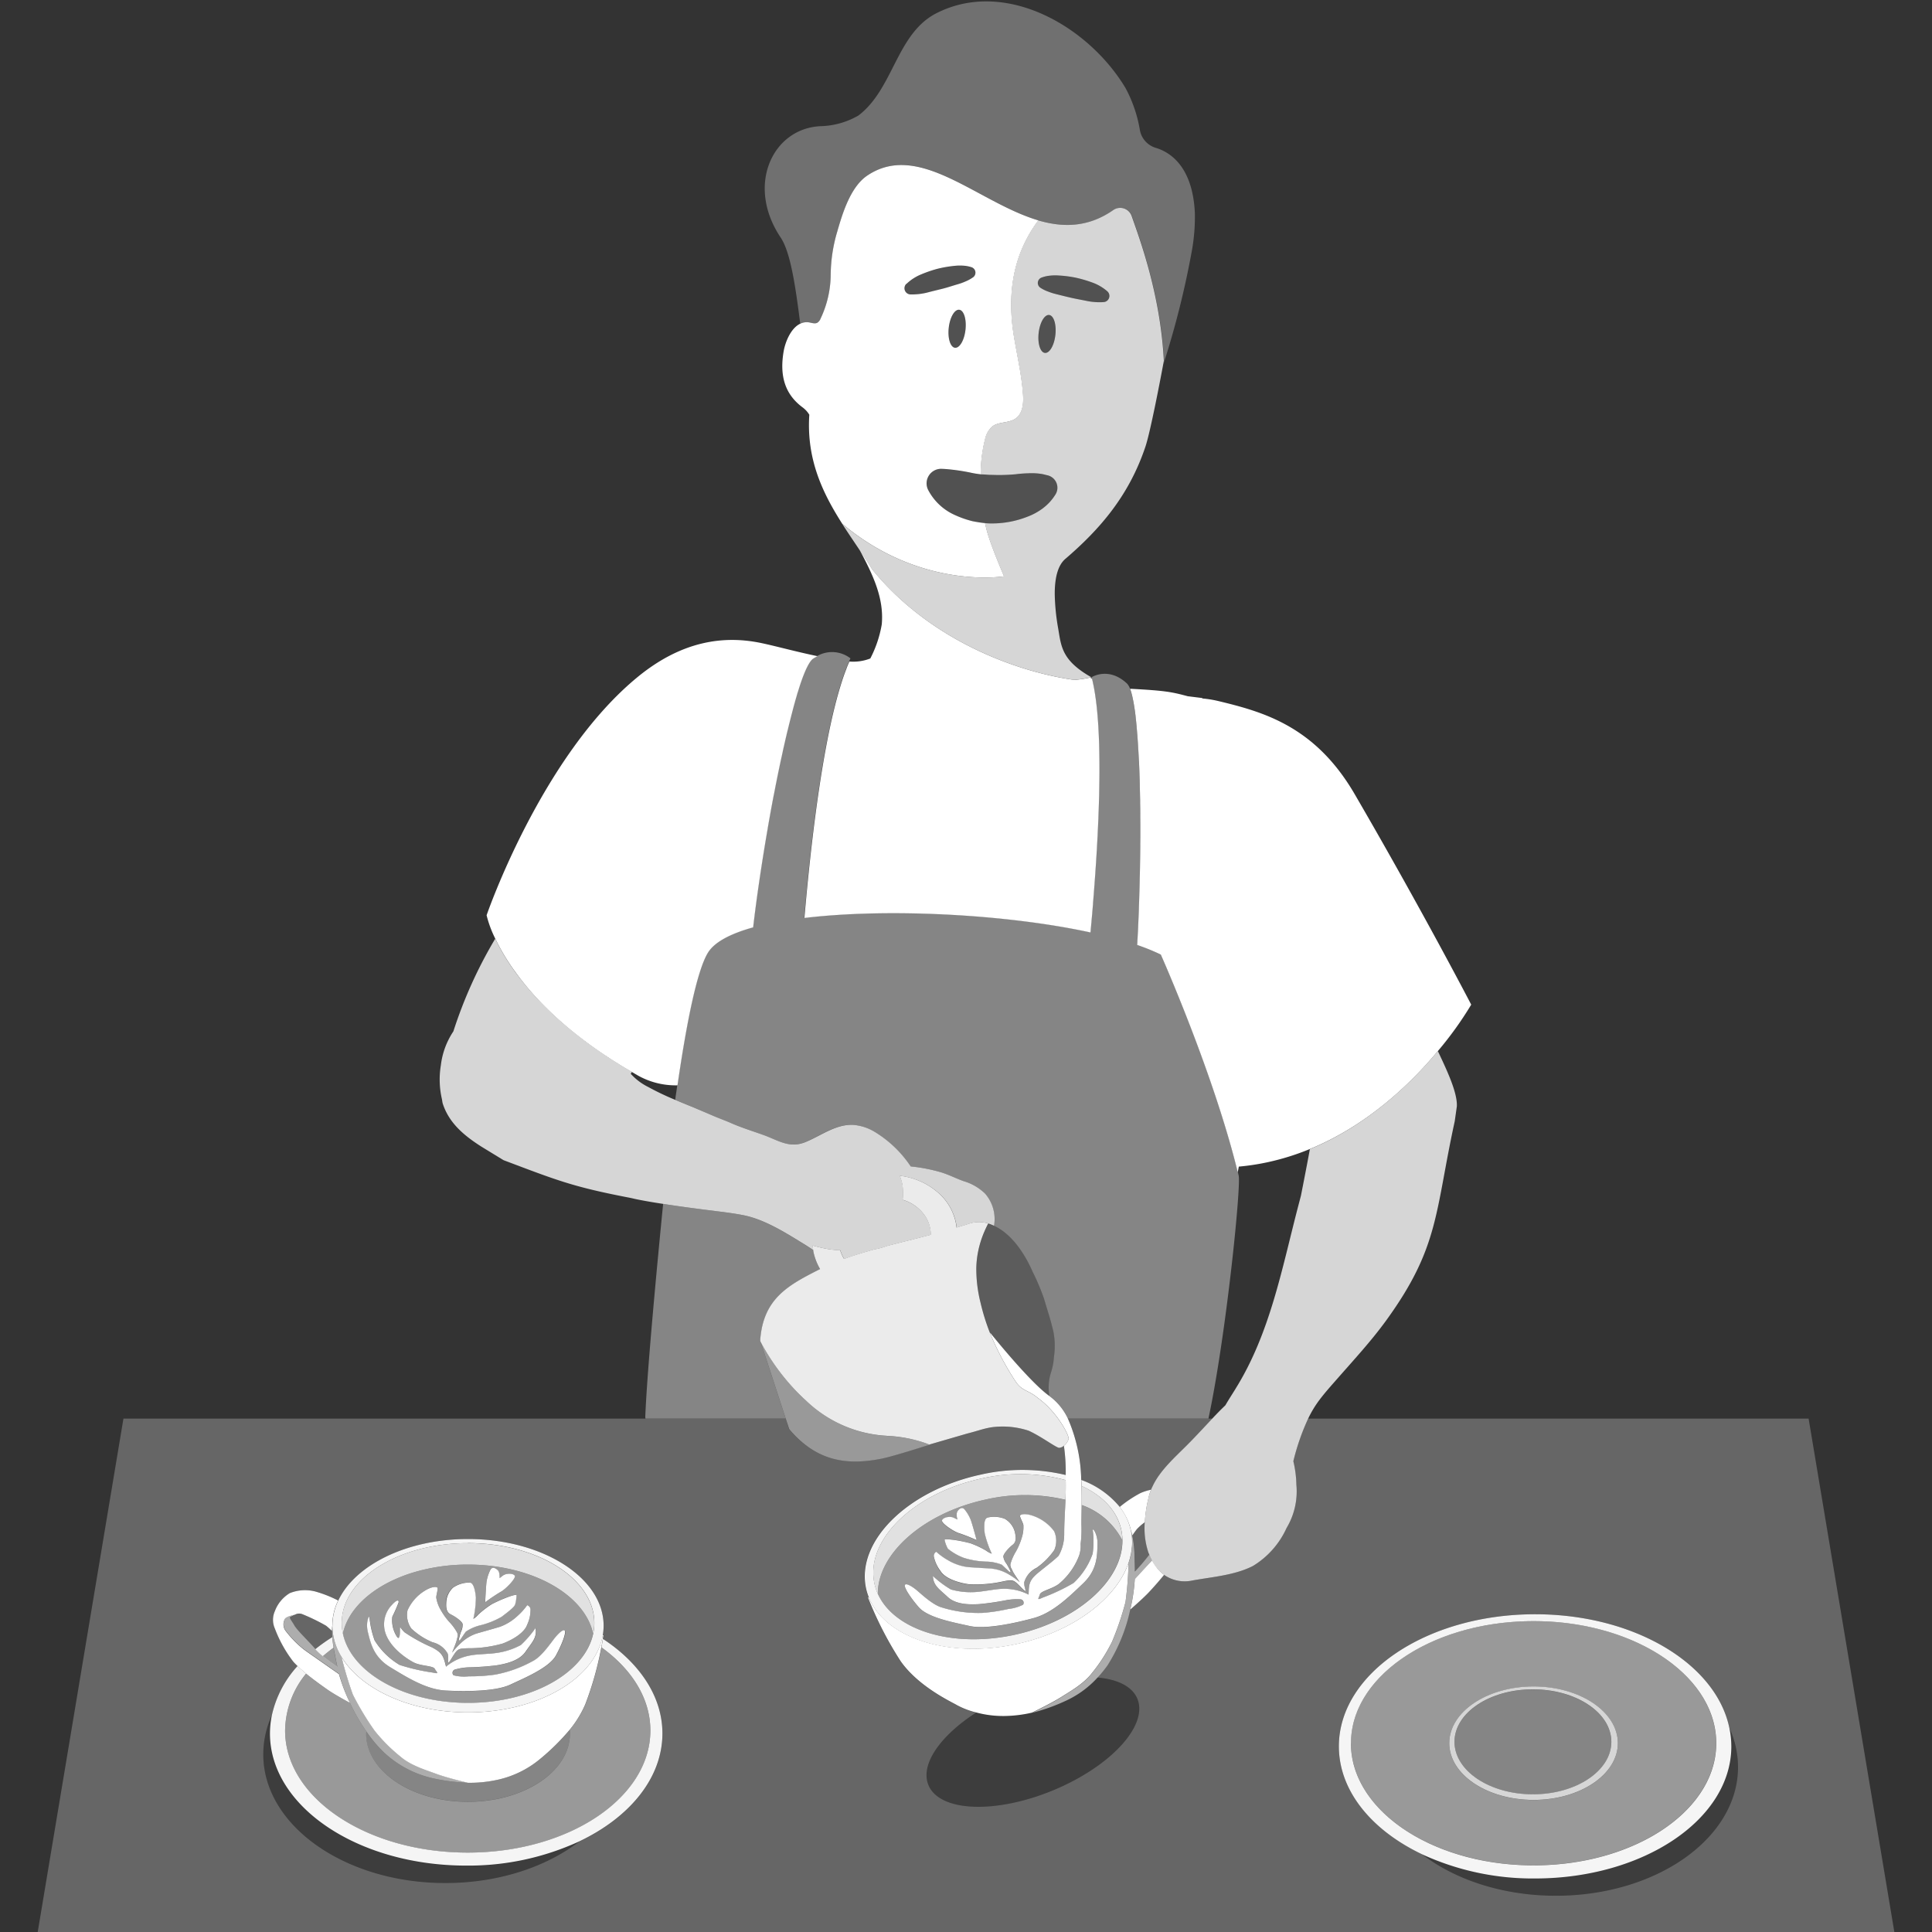
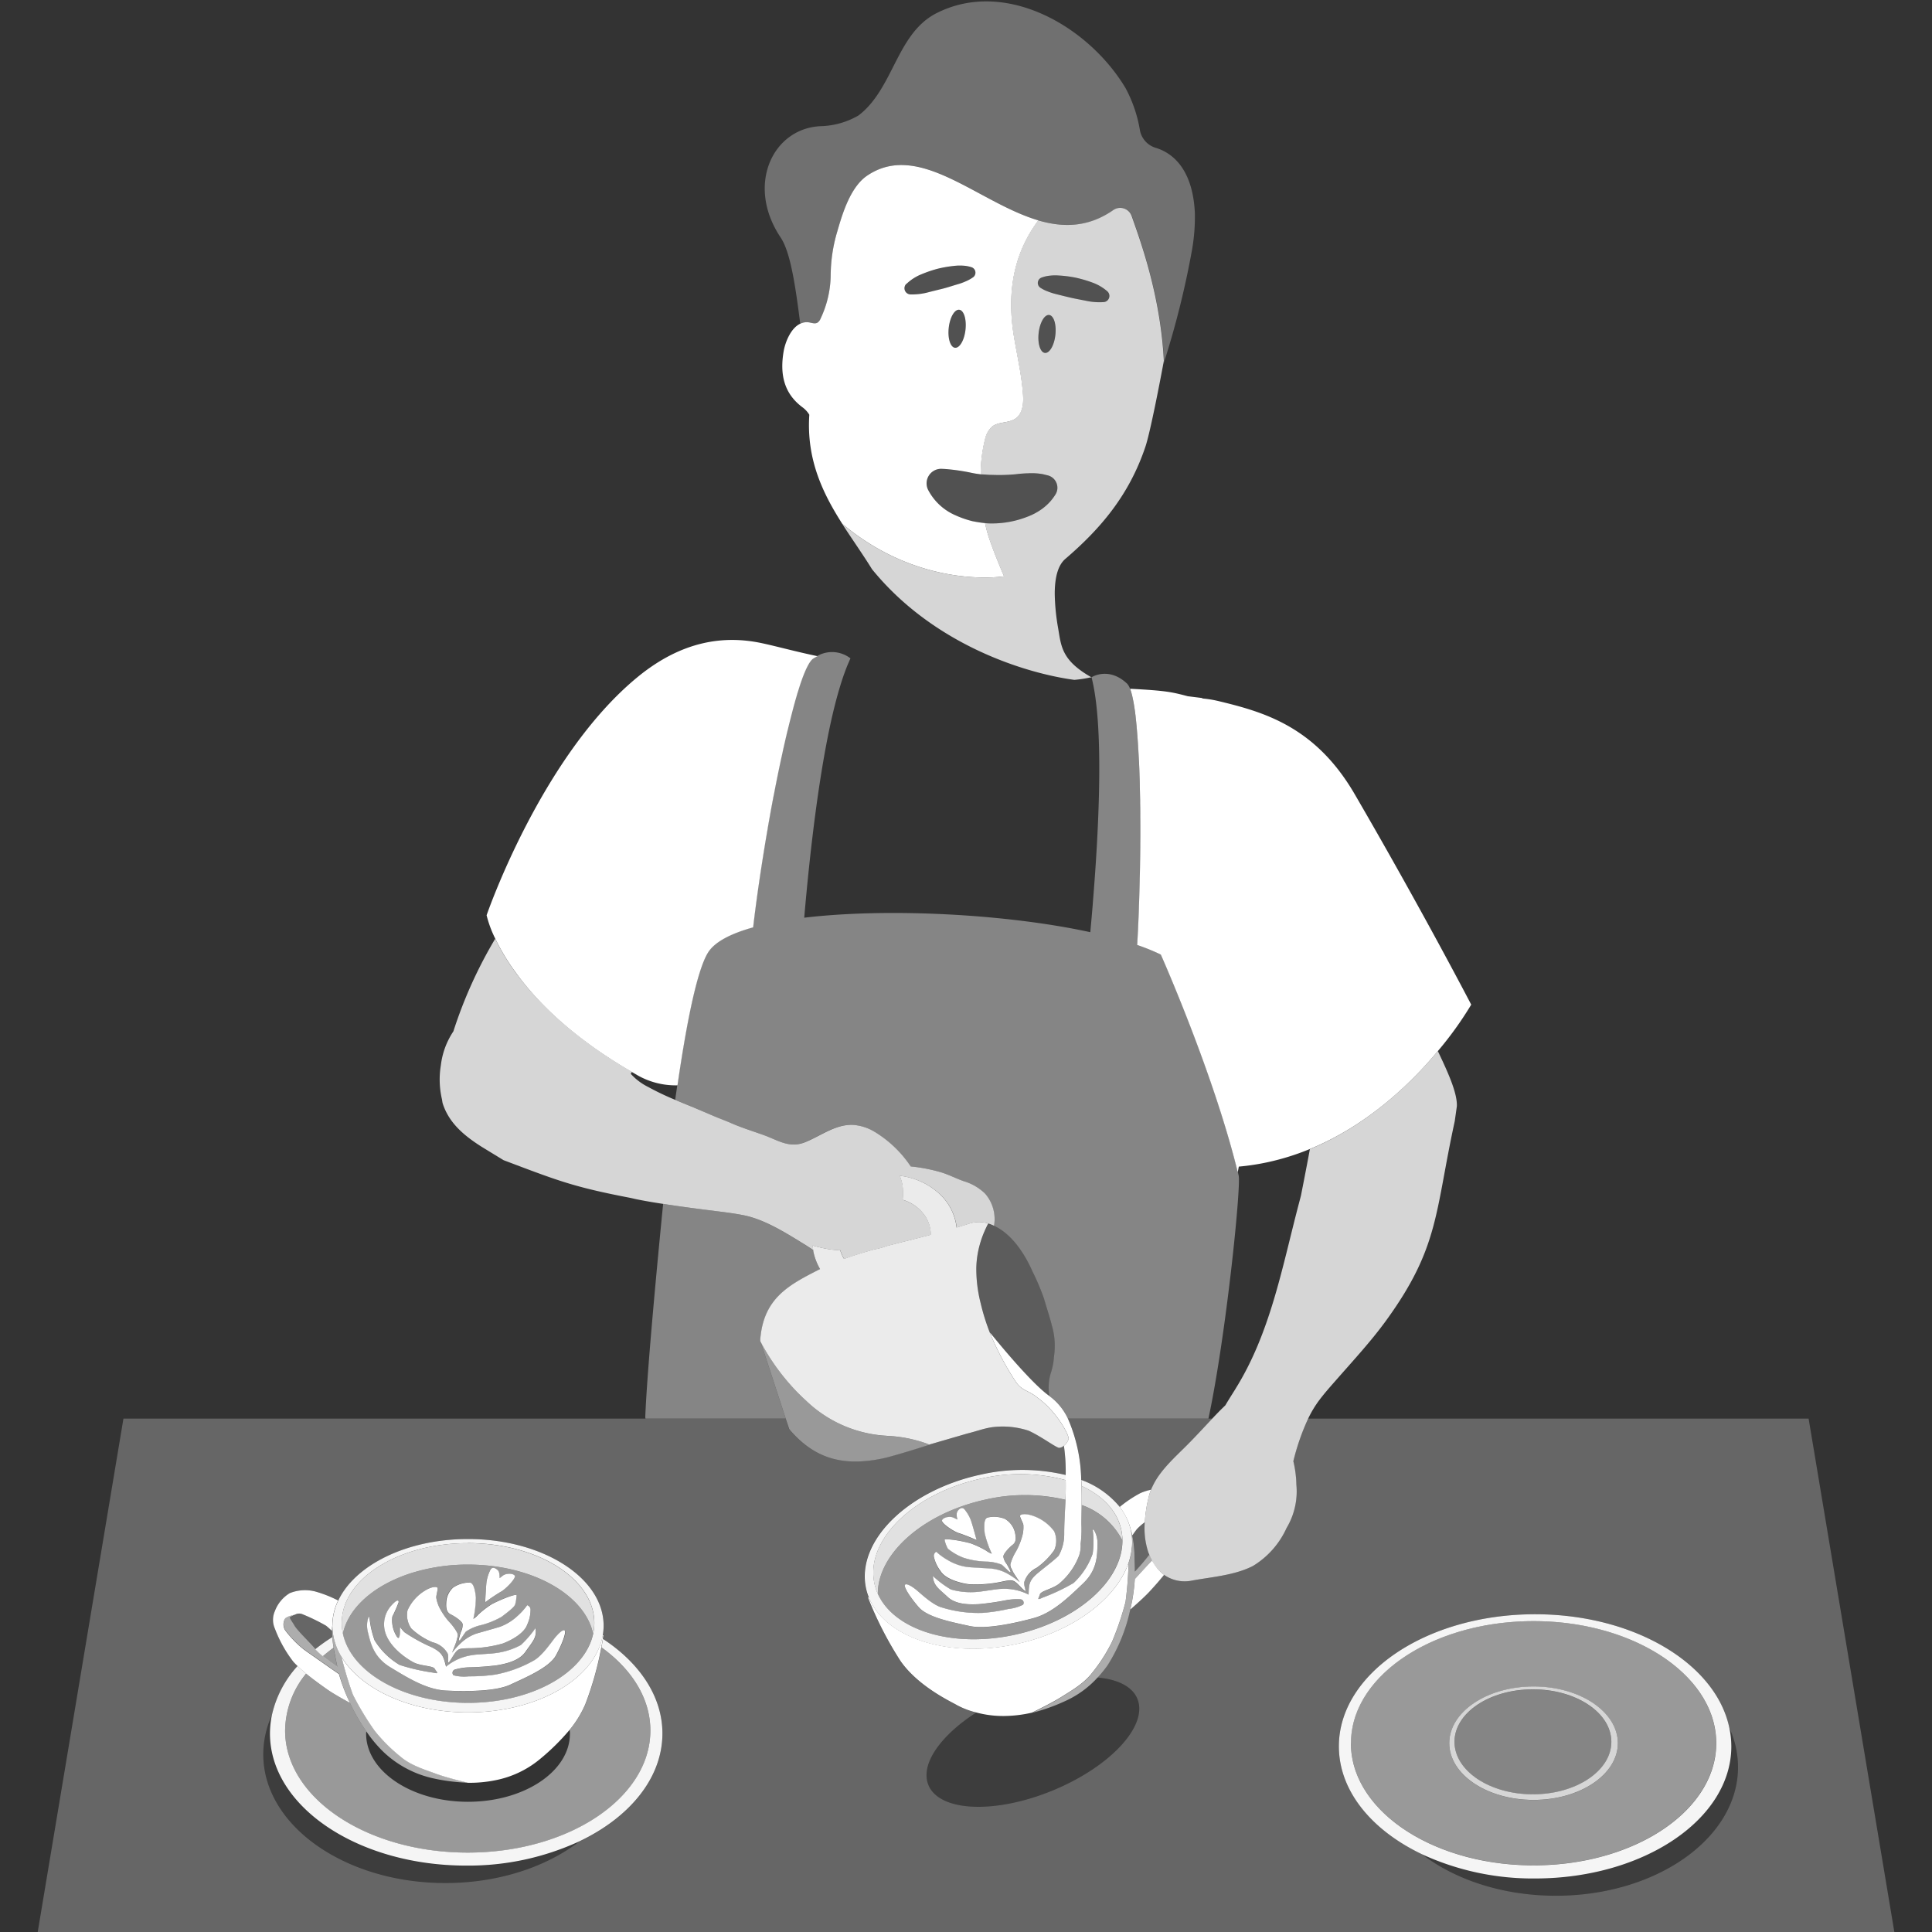
<svg xmlns="http://www.w3.org/2000/svg" viewBox="0 0 300 300">
  <rect x="0" y="0" width="300" height="300" fill="#333333" stroke="none" />
  <g fill="#fff">
    <path d="m 280.84 220.28 h -77.72 a 35.42 35.42 0 0 0 -2.3 6.62 16.88 16.88 0 0 1 .47 3.64 11.05 11.05 0 0 1 -1.52 6.72 13.33 13.33 0 0 1 -5.22 5.9 c -2.79 1.44 -6.3 1.7 -9.36 2.25 a 5.6 5.6 0 0 1 -4.45 -.87 c -.89 1.09 -1.8 2.1 -2.32 2.66 -.97 1.05 -2.92 2.72 -2.92 2.72 h -.01 a 26.39 26.39 0 0 1 -3.53 8.66 19.16 19.16 0 0 1 -1.55 1.9 c 3.11 .27 5.41 1.38 6.2 3.3 1.72 4.16 -4.15 10.53 -13.11 14.23 s -17.61 3.33 -19.33 -.82 c -1.32 -3.19 1.83 -7.67 7.4 -11.26 a 12.58 12.58 0 0 1 -3.01 -1.15 c -.62 -.4 -5.92 -2.78 -8.73 -6.83 a 55.52 55.52 0 0 1 -5.06 -9.87 l .13 -.03 a 8.79 8.79 0 0 1 -.44 -1.41 c -1.59 -7.26 6.33 -15.16 17.7 -17.65 a 29.2 29.2 0 0 1 13.32 .04 27.85 27.85 0 0 0 -.28 -4.53 1.18 1.18 0 0 1 -.72 .32 c -.49 -.03 -2.78 -1.77 -4.74 -2.66 a 12.93 12.93 0 0 0 -5.78 -.53 c -1.43 .25 -1.9 .5 -3.79 .98 l -5.85 1.7 c -.07 -.03 -.14 -.06 -.21 -.08 .07 .03 .14 .06 .21 .08 0 0 -5.57 1.8 -7.48 2.18 -5.38 1.07 -10.03 .41 -14.21 -4.45 a .82 .82 0 0 1 -.16 -.28 l -.47 -1.48 h -102.83 l -13.35 79.94 h 288.37 z m -190.89 65.68 c -5.17 3.96 -12.57 6.44 -20.79 6.44 -15.62 0 -28.28 -8.95 -28.28 -19.98 a 14.69 14.69 0 0 1 1.34 -6.09 16.67 16.67 0 0 1 3.99 -7.63 c -.25 -.24 -.48 -.47 -.67 -.69 a 19.85 19.85 0 0 1 -2.84 -5.13 3.33 3.33 0 0 1 0 -2.7 5.51 5.51 0 0 1 2.32 -2.8 6.36 6.36 0 0 1 3.94 -.26 19.05 19.05 0 0 1 3.56 1.4 h .01 c 2.63 -5.52 10.65 -9.54 20.14 -9.54 11.63 0 21.06 6.02 21.06 13.46 a 8.78 8.78 0 0 1 -.13 1.47 h .13 s -.03 .21 -.1 .58 c 5.69 3.73 9.23 8.94 9.23 14.7 0 6.93 -5.1 13.05 -12.91 16.77 z m 151.65 8.41 c -8.23 0 -15.63 -2.48 -20.79 -6.44 -7.81 -3.72 -12.91 -9.84 -12.91 -16.76 0 -11.33 13.64 -20.51 30.47 -20.51 15.38 0 28.08 7.67 30.16 17.63 a 14.69 14.69 0 0 1 1.35 6.1 c 0 11.03 -12.66 19.98 -28.28 19.98 z" opacity=".25" />
    <path d="m 45.7 252.44 c .46 .79 2.44 2.67 3.25 3.65 a 27.27 27.27 0 0 1 2.65 -1.88 c -.03 -.38 -.04 -.7 -.04 -.95 -.29 -.28 -.64 -.59 -.92 -.81 a 30.13 30.13 0 0 0 -3.61 -1.76 1.34 1.34 0 0 0 -1.24 .06 6.57 6.57 0 0 1 -.65 .35 c -.36 .09 .1 .55 .56 1.34 z" opacity=".25" />
    <path d="m 41.92 269.2 a 14.02 14.02 0 0 1 .3 -2.86 14.69 14.69 0 0 0 -1.34 6.09 c 0 11.04 12.66 19.98 28.28 19.98 8.22 0 15.63 -2.48 20.79 -6.44 a 41.13 41.13 0 0 1 -17.56 3.76 c -16.83 -.02 -30.47 -9.2 -30.47 -20.53 z" opacity=".05" />
    <path d="m 93.63 254.49 c -.06 .32 -.14 .77 -.24 1.31 4.71 3.39 7.6 7.92 7.6 12.91 0 10.47 -12.7 18.96 -28.36 18.96 s -28.36 -8.49 -28.36 -18.96 a 14.19 14.19 0 0 1 3.27 -8.84 c -.48 -.39 -.93 -.79 -1.33 -1.18 a 16.67 16.67 0 0 0 -3.99 7.63 14.02 14.02 0 0 0 -.3 2.86 c 0 11.33 13.64 20.51 30.47 20.51 a 41.13 41.13 0 0 0 17.56 -3.76 c 7.81 -3.71 12.91 -9.83 12.91 -16.76 0 -5.74 -3.54 -10.95 -9.23 -14.68 z" opacity=".95" />
    <path d="m 50.13 257.18 q .79 -.69 1.67 -1.33 c -.11 -.65 -.17 -1.19 -.2 -1.64 a 27.27 27.27 0 0 0 -2.65 1.88 9.02 9.02 0 0 0 1.18 1.09 z" opacity=".95" />
    <path d="m 52.37 258.83 c -.14 -.64 -.27 -1.34 -.44 -2.2 -.06 -.28 -.09 -.53 -.14 -.78 q -.88 .64 -1.67 1.33 c 1.04 .83 2.25 1.65 2.25 1.65 z" opacity=".5" />
    <path d="m 88.46 268.61 c .02 .2 .04 .39 .04 .59 0 5.85 -7.09 10.58 -15.83 10.58 s -15.82 -4.74 -15.82 -10.58 c 0 -.12 .02 -.24 .03 -.36 a 29.87 29.87 0 0 1 -2.54 -4.42 h -.01 s -2.27 -1.22 -3.44 -2.03 c -.73 -.5 -2.1 -1.48 -3.35 -2.51 a 14.19 14.19 0 0 0 -3.27 8.84 c 0 10.47 12.7 18.96 28.36 18.96 s 28.36 -8.49 28.36 -18.96 c 0 -4.99 -2.89 -9.53 -7.6 -12.91 a 50.07 50.07 0 0 1 -2.49 8.84 16.53 16.53 0 0 1 -2.44 3.96 z" opacity=".5" />
-     <path d="m 59.63 272.12 a 19.93 19.93 0 0 1 -2.76 -3.29 c -.01 .12 -.03 .24 -.03 .36 0 5.85 7.09 10.58 15.83 10.58 s 15.83 -4.73 15.83 -10.57 c 0 -.2 -.03 -.39 -.04 -.59 a 35.28 35.28 0 0 1 -4.63 4.56 15.49 15.49 0 0 1 -6.86 3.25 19.92 19.92 0 0 1 -4.29 .4 29.39 29.39 0 0 1 -5.55 -.71 16.33 16.33 0 0 1 -7.5 -3.99 z" opacity=".4" />
    <path d="m 50.89 262.39 c 1.17 .81 3.44 2.03 3.44 2.03 h .01 c -.06 -.14 -.14 -.28 -.2 -.42 a 26.79 26.79 0 0 1 -1.5 -4.04 s -4.51 -3.14 -5.4 -3.78 a 16.1 16.1 0 0 1 -2.97 -3.05 1.71 1.71 0 0 1 0 -1.79 c .3 -.38 1.51 -.6 1.51 -.6 a 1.34 1.34 0 0 1 1.24 -.06 30.13 30.13 0 0 1 3.61 1.76 c .28 .22 .63 .54 .92 .81 a 5.45 5.45 0 0 1 .05 -.81 9.06 9.06 0 0 1 .91 -3.92 h -.01 a 19.05 19.05 0 0 0 -3.56 -1.4 6.36 6.36 0 0 0 -3.94 .26 5.51 5.51 0 0 0 -2.32 2.8 3.33 3.33 0 0 0 0 2.7 19.85 19.85 0 0 0 2.85 5.13 c .19 .22 .42 .45 .67 .69 .4 .39 .85 .79 1.33 1.18 1.26 1.03 2.63 2 3.36 2.51 z" />
    <path d="m 72.66 265.9 c -8.95 0 -16.58 -3.58 -19.63 -8.61 l .02 .08 a 55.99 55.99 0 0 0 1.74 5.77 44.78 44.78 0 0 0 3.36 5.58 25.46 25.46 0 0 0 4.05 4.06 c 1.6 1.38 3.9 2.06 5.58 2.68 s 4.86 1.37 4.88 1.37 a 19.92 19.92 0 0 0 4.29 -.4 15.49 15.49 0 0 0 6.86 -3.25 35.28 35.28 0 0 0 4.63 -4.56 16.53 16.53 0 0 0 2.44 -3.97 50.07 50.07 0 0 0 2.49 -8.84 c .1 -.54 .19 -.98 .24 -1.31 .06 -.36 .1 -.58 .1 -.58 h -.13 c -1.13 6.73 -10.06 11.98 -20.92 11.98 z" />
    <path d="m 67.79 275.44 c -1.68 -.61 -3.97 -1.3 -5.58 -2.68 a 25.46 25.46 0 0 1 -4.05 -4.06 44.78 44.78 0 0 1 -3.36 -5.58 55.99 55.99 0 0 1 -1.74 -5.77 l -.02 -.08 a 9.3 9.3 0 0 1 -1.43 -4.85 5.45 5.45 0 0 0 -.05 .81 c 0 .25 .01 .57 .04 .95 .04 .46 .1 1 .2 1.64 .04 .25 .08 .49 .14 .78 .17 .86 .3 1.56 .44 2.2 0 0 -1.21 -.82 -2.24 -1.65 a 9.02 9.02 0 0 1 -1.18 -1.09 c -.81 -.98 -2.8 -2.86 -3.25 -3.65 s -.92 -1.25 -.56 -1.35 a 6.57 6.57 0 0 0 .65 -.35 s -1.21 .22 -1.51 .6 a 1.71 1.71 0 0 0 0 1.79 16.1 16.1 0 0 0 2.97 3.05 c .89 .63 5.4 3.78 5.4 3.78 a 26.79 26.79 0 0 0 1.48 4.07 c .06 .14 .13 .28 .2 .42 a 29.87 29.87 0 0 0 2.54 4.42 19.93 19.93 0 0 0 2.76 3.29 16.33 16.33 0 0 0 7.49 3.98 29.39 29.39 0 0 0 5.55 .71 c -.02 -.01 -3.21 -.77 -4.89 -1.38 z" opacity=".6" />
    <path d="m 51.61 252.44 a 9.3 9.3 0 0 0 1.43 4.85 c 3.05 5.03 10.67 8.61 19.63 8.61 10.85 0 19.78 -5.25 20.93 -11.99 a 8.78 8.78 0 0 0 .13 -1.47 c 0 -7.43 -9.43 -13.46 -21.06 -13.46 -9.5 0 -17.52 4.02 -20.14 9.54 a 9.06 9.06 0 0 0 -.91 3.92 z m 21.07 -12.83 c 10.83 0 19.61 5.55 19.61 12.4 a 7.94 7.94 0 0 1 -.18 1.67 c -1.29 6.06 -9.49 10.74 -19.43 10.74 s -18.14 -4.68 -19.43 -10.74 a 8.01 8.01 0 0 1 -.18 -1.67 c -.01 -6.84 8.77 -12.39 19.6 -12.39 z" opacity=".95" />
    <path d="m 61.06 245.36 a 23.83 23.83 0 0 1 2.96 -1.14 29.21 29.21 0 0 1 8.65 -1.27 c 9.94 0 18.14 4.67 19.43 10.74 a 7.94 7.94 0 0 0 .18 -1.67 c 0 -6.85 -8.78 -12.4 -19.61 -12.4 s -19.61 5.55 -19.61 12.4 a 8.01 8.01 0 0 0 .18 1.67 c .73 -3.41 3.64 -6.38 7.82 -8.33 z" opacity=".85" />
    <path d="m 72.67 242.95 a 29.21 29.21 0 0 0 -8.65 1.27 23.83 23.83 0 0 0 -2.96 1.14 c -4.18 1.95 -7.09 4.92 -7.82 8.33 1.29 6.06 9.49 10.74 19.43 10.74 s 18.14 -4.68 19.43 -10.74 c -1.28 -6.06 -9.49 -10.74 -19.43 -10.74 z m 2.89 2.55 a 6.22 6.22 0 0 1 .55 -1.67 c .28 -.62 .84 -.34 1.18 0 s .28 1.23 .28 1.23 l .5 -.39 c .5 -.39 1.57 -.39 1.85 0 s -1.51 2.18 -2.18 2.52 a 27.89 27.89 0 0 0 -2.41 1.62 s .13 -2.68 .24 -3.31 z m -5.23 1.01 a 4.5 4.5 0 0 1 2.56 -.78 c .62 0 .88 1.2 .97 2.3 a 15.89 15.89 0 0 1 -.39 3.34 3.25 3.25 0 0 0 .76 -.66 14.09 14.09 0 0 1 2.15 -1.65 23.38 23.38 0 0 1 2.27 -1.01 c .5 -.18 1.47 -.5 1.51 -.37 a 5 5 0 0 1 -.21 1.47 c -.14 .46 -1.48 1.42 -2.1 1.9 a 12.66 12.66 0 0 1 -3.44 1.35 6.9 6.9 0 0 0 -2.09 .94 c -.19 .22 -.84 1.24 -.94 1.33 a .13 .13 0 0 1 -.19 0 s .19 -.84 .36 -1.3 a 2.36 2.36 0 0 0 .25 -1.2 c -.07 -.39 -1.07 -1.14 -1.82 -1.49 s -.75 -1.13 -.75 -1.88 a 3.33 3.33 0 0 1 1.1 -2.29 z m -7.05 3.54 a 6.86 6.86 0 0 1 2.66 -3.03 c 1.17 -.73 1.96 -.68 2.01 -.42 s -.21 1.1 -.21 1.46 a 5.24 5.24 0 0 0 .65 1.85 10.32 10.32 0 0 0 1.36 1.93 7.85 7.85 0 0 1 1.24 1.68 c .2 .46 -.02 .82 -.08 1.19 s -.84 2.17 -.67 1.87 a 12.35 12.35 0 0 1 1.36 -1.48 6.6 6.6 0 0 1 2.37 -1.44 c .85 -.25 2.29 -.64 3.68 -1.06 a 8.06 8.06 0 0 0 2.73 -1.7 9.82 9.82 0 0 0 1.48 -1.65 .75 .75 0 0 1 .52 .59 5.49 5.49 0 0 1 -.52 2.44 c -.41 1.19 -2.09 2.28 -3.81 2.93 a 19.37 19.37 0 0 1 -5.4 .73 c -.86 .03 -1.36 0 -1.8 .5 s -1.04 1.7 -1.2 1.7 .05 -.68 -.13 -1.36 a 3.65 3.65 0 0 0 -2.35 -1.77 10.96 10.96 0 0 1 -3.29 -2.11 3.61 3.61 0 0 1 -.6 -2.85 z m 23.08 6.99 c -1.03 1.91 -4.76 3.46 -7.08 4.55 s -6.98 1.09 -10.01 .93 -6.02 -2.02 -8.65 -3.62 -3.05 -3.83 -3.47 -5.43 .26 -2.95 .26 -2.17 a 14.22 14.22 0 0 0 .78 3.42 11.34 11.34 0 0 0 3.88 3.82 30.63 30.63 0 0 0 5.17 1.19 c 1.14 .26 .57 -.05 .31 -.57 s -2.17 -.41 -3.31 -1.02 -3.57 -2.24 -4.34 -4.47 a 4.34 4.34 0 0 1 .96 -4.43 c .55 -.62 1.11 -.98 1.06 -.42 a 23.46 23.46 0 0 1 -.98 2.23 4.66 4.66 0 0 0 .62 2.95 c .41 .78 .57 .16 .57 -.78 s 0 -.41 .72 .26 a 26.23 26.23 0 0 0 4.24 2.33 c 1.71 .88 1.81 1.5 2.19 3 a 8.21 8.21 0 0 1 3.86 -1.76 c .98 -.21 3 -.21 4.24 -.41 a 11.2 11.2 0 0 0 3.52 -1.19 16.11 16.11 0 0 0 2.28 -2.64 c .26 1.5 -.52 2.17 -1.55 3.67 s -3.26 1.91 -4.5 2.12 a 41.66 41.66 0 0 1 -4.3 .31 8.92 8.92 0 0 0 -2.22 .36 .54 .54 0 0 0 -.16 .88 6.54 6.54 0 0 0 2.37 .16 27.56 27.56 0 0 0 4.04 -.26 19.23 19.23 0 0 0 6 -2.17 c 1.29 -.67 2.69 -2.74 3.26 -3.47 s 1.34 -1.45 1.6 -1.19 -.32 1.9 -1.36 3.82 z" opacity=".5" />
    <path d="m 79.93 244.66 c -.28 -.39 -1.34 -.39 -1.85 0 l -.5 .39 s .06 -.9 -.28 -1.23 -.9 -.62 -1.18 0 a 6.22 6.22 0 0 0 -.55 1.67 c -.11 .63 -.23 3.31 -.23 3.31 a 27.89 27.89 0 0 1 2.41 -1.62 c .67 -.33 2.46 -2.12 2.18 -2.52 z" />
    <path d="m 70.01 250.69 c .75 .36 1.75 1.1 1.82 1.49 a 2.36 2.36 0 0 1 -.25 1.2 c -.17 .45 -.36 1.3 -.36 1.3 a .13 .13 0 0 0 .19 0 c .1 -.09 .75 -1.12 .94 -1.33 a 6.9 6.9 0 0 1 2.09 -.94 12.66 12.66 0 0 0 3.44 -1.35 c .62 -.48 1.95 -1.44 2.1 -1.9 a 5 5 0 0 0 .21 -1.47 c -.05 -.14 -1.01 .18 -1.51 .37 a 23.38 23.38 0 0 0 -2.27 1.01 14.09 14.09 0 0 0 -2.15 1.65 3.25 3.25 0 0 1 -.76 .66 15.89 15.89 0 0 0 .39 -3.34 c -.1 -1.1 -.36 -2.3 -.97 -2.3 a 4.5 4.5 0 0 0 -2.56 .78 3.33 3.33 0 0 0 -1.07 2.3 c -.03 .74 -.03 1.51 .72 1.87 z" />
    <path d="m 67.17 255.01 a 3.65 3.65 0 0 1 2.35 1.77 c .18 .68 -.03 1.36 .13 1.36 s .76 -1.2 1.2 -1.7 .94 -.47 1.8 -.5 a 19.37 19.37 0 0 0 5.4 -.73 c 1.72 -.65 3.4 -1.74 3.81 -2.93 a 5.49 5.49 0 0 0 .52 -2.44 .75 .75 0 0 0 -.52 -.59 9.82 9.82 0 0 1 -1.48 1.65 8.06 8.06 0 0 1 -2.73 1.7 c -1.39 .42 -2.83 .81 -3.68 1.06 a 6.6 6.6 0 0 0 -2.37 1.44 12.35 12.35 0 0 0 -1.36 1.48 c -.17 .3 .61 -1.5 .67 -1.87 s .28 -.73 .08 -1.19 a 7.85 7.85 0 0 0 -1.24 -1.68 10.32 10.32 0 0 1 -1.36 -1.93 5.24 5.24 0 0 1 -.65 -1.85 c 0 -.37 .26 -1.2 .21 -1.46 s -.84 -.31 -2.01 .42 a 6.86 6.86 0 0 0 -2.66 3.03 3.61 3.61 0 0 0 .6 2.84 10.96 10.96 0 0 0 3.29 2.12 z" />
    <path d="m 86.1 254.4 c -.57 .72 -1.97 2.79 -3.26 3.47 a 19.23 19.23 0 0 1 -6 2.17 27.56 27.56 0 0 1 -4.04 .26 6.54 6.54 0 0 1 -2.37 -.16 .54 .54 0 0 1 .16 -.88 8.92 8.92 0 0 1 2.22 -.36 41.66 41.66 0 0 0 4.3 -.31 c 1.24 -.21 3.47 -.62 4.5 -2.12 s 1.81 -2.17 1.55 -3.67 a 16.11 16.11 0 0 1 -2.28 2.64 11.2 11.2 0 0 1 -3.52 1.19 c -1.24 .21 -3.26 .21 -4.24 .41 a 8.21 8.21 0 0 0 -3.86 1.76 c -.38 -1.5 -.48 -2.12 -2.19 -3 a 26.23 26.23 0 0 1 -4.24 -2.33 c -.72 -.67 -.72 -1.19 -.72 -.26 s -.16 1.55 -.57 .78 a 4.66 4.66 0 0 1 -.62 -2.95 23.46 23.46 0 0 0 .98 -2.23 c .05 -.56 -.51 -.2 -1.06 .42 a 4.34 4.34 0 0 0 -.96 4.43 c .78 2.24 3.21 3.87 4.34 4.47 s 3.05 .5 3.31 1.02 .83 .83 -.31 .57 a 30.63 30.63 0 0 1 -5.17 -1.19 11.34 11.34 0 0 1 -3.88 -3.82 14.22 14.22 0 0 1 -.78 -3.42 c 0 -.78 -.67 .57 -.26 2.17 s .83 3.83 3.47 5.43 5.62 3.47 8.65 3.62 7.69 .16 10.01 -.93 6.05 -2.64 7.08 -4.55 1.6 -3.57 1.35 -3.83 -1.02 .48 -1.59 1.2 z" />
    <path d="m 185.54 33.1 c -.19 -4.1 -1.39 -6.59 -2.81 -8.11 a 7.36 7.36 0 0 0 -3.25 -2.03 3.53 3.53 0 0 1 -2.48 -2.77 21.07 21.07 0 0 0 -2.23 -6.52 c -.16 -.27 -.33 -.54 -.5 -.8 -4.86 -7.49 -13.97 -13.38 -22.75 -12.58 a 16.78 16.78 0 0 0 -6.32 1.87 c -6.04 3.28 -6.48 11.66 -11.91 15.78 a 12.35 12.35 0 0 1 -5.79 1.65 c -7.49 .27 -11.74 9.14 -6.28 17.29 1.53 2.29 2.3 7.53 3.04 13.39 a 2.29 2.29 0 0 1 1.38 -.21 c .43 .07 .9 .26 1.29 .05 a 1.33 1.33 0 0 0 .5 -.64 16.14 16.14 0 0 0 1.57 -6.82 24.27 24.27 0 0 1 1.03 -6.73 c .81 -2.82 2.04 -6.9 4.64 -8.65 8.07 -5.46 17.2 4.18 26.58 6.95 3.88 1.14 7.8 1.12 11.71 -1.64 a 1.88 1.88 0 0 1 2.8 .98 c 1.26 3.59 4.47 12.22 4.99 22.47 0 0 -.03 .18 -.09 .5 a 136.35 136.35 0 0 0 4.44 -17.75 29.73 29.73 0 0 0 .44 -5.68 z" opacity=".3" />
    <path d="m 162.69 73.82 l -.74 -.18 a 9.59 9.59 0 0 0 -2.21 -.14 19.55 19.55 0 0 0 -1.99 .15 27.33 27.33 0 0 1 -3.65 .1 c -.59 .01 -1.15 -.07 -1.73 -.08 l -.08 -.01 a 15.15 15.15 0 0 1 -1.63 -.27 31.37 31.37 0 0 0 -3.99 -.56 l -.45 -.02 a 2.26 2.26 0 0 0 -2.08 3.31 8.62 8.62 0 0 0 4.15 3.87 15.19 15.19 0 0 0 2.76 .96 c .63 .12 1.27 .23 1.91 .29 a 8.98 8.98 0 0 0 .98 .05 14.99 14.99 0 0 0 5.55 -1.02 9.62 9.62 0 0 0 2.43 -1.31 8.4 8.4 0 0 0 1.05 -.94 8.12 8.12 0 0 0 .93 -1.22 2.07 2.07 0 0 0 .25 -.59 1.98 1.98 0 0 0 -1.46 -2.39 z" opacity=".15" />
    <path d="m 148.95 48.11 c -.72 -.08 -1.45 1.17 -1.63 2.8 s .25 3.01 .97 3.1 1.45 -1.18 1.63 -2.8 -.25 -3.02 -.97 -3.1 z" opacity=".15" />
    <path d="m 162.91 48.9 c -.72 -.08 -1.45 1.17 -1.63 2.8 s .25 3.01 .97 3.09 1.45 -1.17 1.63 -2.8 -.25 -3.01 -.97 -3.09 z" opacity=".15" />
    <path d="m 169.6 43.87 a 20.03 20.03 0 0 0 -2.56 -.75 18.21 18.21 0 0 0 -2.64 -.34 7.43 7.43 0 0 0 -1.34 .02 5.17 5.17 0 0 0 -1.36 .31 .88 .88 0 0 0 -.42 .34 .89 .89 0 0 0 .26 1.23 l .02 .01 a 6.03 6.03 0 0 0 1.2 .59 9.07 9.07 0 0 0 1.2 .38 c .81 .2 1.6 .43 2.41 .6 s 1.62 .32 2.43 .49 a 9.84 9.84 0 0 0 2.57 .17 h .02 a .96 .96 0 0 0 .56 -1.67 7.32 7.32 0 0 0 -2.35 -1.38 z" opacity=".15" />
    <path d="m 141.37 45.74 h .02 a 9.86 9.86 0 0 0 2.55 -.28 c .8 -.2 1.61 -.38 2.4 -.6 s 1.58 -.47 2.38 -.7 a 9.11 9.11 0 0 0 1.19 -.43 5.99 5.99 0 0 0 1.17 -.64 l .01 -.01 a .89 .89 0 0 0 -.23 -1.56 5.12 5.12 0 0 0 -1.37 -.25 7.49 7.49 0 0 0 -1.34 .04 18.35 18.35 0 0 0 -2.63 .46 20.1 20.1 0 0 0 -2.52 .87 7.29 7.29 0 0 0 -2.27 1.48 .96 .96 0 0 0 .64 1.64 z" opacity=".15" />
    <path d="m 98.09 166.44 c .27 .16 .54 .32 .82 .48 a 11.95 11.95 0 0 0 6.29 1.61 c 1.42 -9.78 3.03 -17.82 4.73 -20.6 1.02 -1.66 3.52 -2.96 7.02 -3.93 .4 -3.47 .97 -7.5 1.64 -11.66 .08 -.51 .17 -1.03 .25 -1.54 l .05 -.29 q .13 -.77 .26 -1.53 c .02 -.1 .04 -.2 .05 -.3 q .13 -.77 .27 -1.54 l .05 -.29 q .14 -.78 .28 -1.56 c .02 -.08 .03 -.17 .05 -.25 q .16 -.88 .33 -1.74 l .01 -.03 c .23 -1.21 .47 -2.41 .71 -3.58 l .01 -.04 q .17 -.82 .34 -1.62 c .03 -.14 .06 -.27 .09 -.4 .09 -.41 .18 -.81 .26 -1.21 .04 -.18 .08 -.35 .12 -.53 .08 -.35 .16 -.7 .24 -1.05 .04 -.19 .09 -.37 .13 -.56 q .11 -.48 .23 -.95 c .05 -.19 .09 -.38 .14 -.57 .07 -.3 .15 -.6 .22 -.89 q .07 -.28 .14 -.55 c .07 -.29 .15 -.57 .22 -.85 .04 -.17 .09 -.33 .13 -.5 .08 -.29 .15 -.56 .23 -.84 .04 -.15 .08 -.3 .12 -.44 .09 -.3 .17 -.58 .25 -.86 .03 -.11 .06 -.22 .1 -.32 .12 -.38 .23 -.74 .34 -1.08 .75 -2.28 1.47 -3.78 2.08 -4.17 a 7.34 7.34 0 0 1 .66 -.37 c -3.34 -.69 -6.54 -1.58 -8.8 -2.05 -5.75 -1.19 -12.23 -.35 -19.07 5.23 -15.03 12.27 -23.52 37.05 -23.52 37.05 a 17.17 17.17 0 0 0 1.34 3.62 33.01 33.01 0 0 0 3.18 5.27 c 3.22 4.47 8.75 10.06 18.01 15.43 z" />
-     <path d="m 131.52 103.59 c -.02 .05 -.04 .11 -.06 .17 -.1 .26 -.2 .52 -.3 .79 l -.04 .11 q -.16 .45 -.32 .93 l -.01 .04 q -.17 .51 -.33 1.05 c -2.12 6.95 -3.62 17.29 -4.62 26.33 -.38 3.45 -.69 6.72 -.93 9.53 12.96 -1.55 31.36 -.59 44.42 2.25 .06 -.68 .13 -1.39 .19 -2.11 l .01 -.09 q .1 -1.09 .19 -2.23 v -.06 c .13 -1.56 .25 -3.19 .37 -4.86 .71 -10.25 1.06 -21.97 -.24 -28.76 -.09 -.45 -.18 -.89 -.28 -1.29 -.1 -.05 -.19 -.12 -.28 -.18 a 18.89 18.89 0 0 1 -2.45 .37 c -7.45 -1 -21.8 -5.35 -31.42 -17.19 -.6 -.98 -1.24 -1.96 -1.91 -2.95 1.97 3.7 3.79 7.4 3.41 11.51 a 18 18 0 0 1 -1.78 5.3 7.29 7.29 0 0 1 -3.25 .47 l -.01 .03 q -.18 .4 -.36 .84 z" />
    <path d="m 155.91 89.49 s -1.96 -4.53 -2.62 -6.9 c -.12 -.42 -.23 -.88 -.33 -1.36 -.64 -.06 -1.28 -.17 -1.91 -.29 a 15.19 15.19 0 0 1 -2.76 -.96 8.63 8.63 0 0 1 -4.15 -3.87 2.26 2.26 0 0 1 2.08 -3.31 l .45 .02 a 31.56 31.56 0 0 1 3.99 .56 14.89 14.89 0 0 0 1.63 .27 21.97 21.97 0 0 1 .68 -5.48 3.65 3.65 0 0 1 1.05 -1.9 c 1.02 -.83 2.61 -.52 3.68 -1.28 1.1 -.77 1.25 -2.33 1.16 -3.66 -.21 -3.07 -.92 -6.08 -1.42 -9.11 -1.06 -6.44 .01 -11.15 1.75 -14.67 a 21.5 21.5 0 0 1 2.05 -3.33 c -9.39 -2.77 -18.52 -12.4 -26.58 -6.95 -2.59 1.75 -3.83 5.83 -4.64 8.65 a 24.23 24.23 0 0 0 -1.03 6.73 16.16 16.16 0 0 1 -1.57 6.82 1.33 1.33 0 0 1 -.5 .64 c -.39 .21 -.86 .02 -1.29 -.05 a 2.29 2.29 0 0 0 -1.38 .21 c -1.48 .71 -2.33 2.89 -2.57 4.31 -.59 3.48 .01 6.48 2.91 8.65 a 4.03 4.03 0 0 1 1.08 1.17 c -.47 7.03 2.16 12.31 5.17 17.02 -.02 -.03 -.03 -.06 -.05 -.09 12.25 10.31 25.12 8.16 25.12 8.16 z m -5.99 -38.29 c -.18 1.63 -.91 2.88 -1.63 2.8 s -1.15 -1.47 -.97 -3.1 .91 -2.88 1.63 -2.8 1.15 1.47 .97 3.1 z m -9.18 -7.1 a 7.29 7.29 0 0 1 2.27 -1.48 20.05 20.05 0 0 1 2.52 -.87 18.21 18.21 0 0 1 2.63 -.46 7.49 7.49 0 0 1 1.34 -.04 5.12 5.12 0 0 1 1.37 .25 .89 .89 0 0 1 .23 1.56 l -.02 .01 a 5.98 5.98 0 0 1 -1.17 .64 9.17 9.17 0 0 1 -1.19 .43 c -.8 .23 -1.58 .5 -2.38 .7 s -1.6 .39 -2.4 .6 a 9.86 9.86 0 0 1 -2.55 .28 h -.02 a .96 .96 0 0 1 -.64 -1.64 z" />
    <path d="m 166.82 105.57 a 18.89 18.89 0 0 0 2.45 -.37 c .08 0 .15 -.01 .24 -.01 -4.67 -2.64 -4.72 -4.81 -5.2 -7.62 a 33.56 33.56 0 0 1 -.53 -5.3 c 0 -.23 0 -.46 .01 -.69 .07 -1.96 .48 -3.81 1.64 -4.8 5.39 -4.62 9.91 -9.85 12.45 -17.48 .78 -2.37 2.36 -10.66 2.75 -12.77 .06 -.32 .09 -.5 .09 -.5 -.51 -10.25 -3.73 -18.88 -4.99 -22.47 a 1.88 1.88 0 0 0 -2.8 -.98 c -3.91 2.75 -7.83 2.78 -11.71 1.64 a 21.5 21.5 0 0 0 -2.05 3.33 c -1.74 3.51 -2.81 8.23 -1.75 14.67 .5 3.03 1.21 6.04 1.42 9.11 .09 1.34 -.06 2.89 -1.16 3.66 -1.07 .76 -2.66 .45 -3.68 1.28 a 3.65 3.65 0 0 0 -1.05 1.9 21.97 21.97 0 0 0 -.68 5.48 l .08 .01 c .58 .01 1.15 .09 1.73 .08 a 27.33 27.33 0 0 0 3.65 -.1 19.52 19.52 0 0 1 1.99 -.15 9.59 9.59 0 0 1 2.21 .14 l .74 .18 a 1.98 1.98 0 0 1 1.47 2.39 2.04 2.04 0 0 1 -.25 .59 8.12 8.12 0 0 1 -.93 1.22 8.47 8.47 0 0 1 -1.05 .94 9.63 9.63 0 0 1 -2.43 1.31 15 15 0 0 1 -5.55 1.02 8.98 8.98 0 0 1 -.98 -.05 c .1 .48 .21 .94 .33 1.36 .66 2.38 2.62 6.9 2.62 6.9 s -12.87 2.15 -25.12 -8.16 c .02 .03 .03 .06 .05 .09 .88 1.38 1.79 2.7 2.66 4.01 .66 .99 1.31 1.97 1.91 2.95 9.62 11.84 23.98 16.19 31.42 17.19 z m -2.94 -53.57 c -.18 1.63 -.91 2.88 -1.63 2.8 s -1.15 -1.47 -.97 -3.09 .91 -2.88 1.63 -2.8 1.15 1.46 .97 3.09 z m .08 -6.34 a 9.04 9.04 0 0 1 -1.2 -.38 6.03 6.03 0 0 1 -1.2 -.59 l -.01 -.01 a .89 .89 0 0 1 .16 -1.57 5.17 5.17 0 0 1 1.36 -.31 7.43 7.43 0 0 1 1.34 -.02 18.21 18.21 0 0 1 2.64 .34 19.98 19.98 0 0 1 2.56 .75 7.32 7.32 0 0 1 2.34 1.37 .96 .96 0 0 1 -.56 1.67 h -.02 a 9.84 9.84 0 0 1 -2.57 -.17 c -.81 -.17 -1.63 -.31 -2.43 -.49 s -1.61 -.39 -2.42 -.59 z" opacity=".8" />
    <path d="m 223.05 163.47 c .08 -.09 .14 -.17 .22 -.26 a 54.88 54.88 0 0 0 5.18 -7.21 s -7.65 -14.73 -18.1 -32.69 c -6.15 -10.57 -14.2 -12.77 -21.16 -14.45 a 16.87 16.87 0 0 0 -2.48 -.4 l -.03 -.07 -2.25 -.28 c -2.54 -.68 -3.5 -.87 -8.95 -1.16 .01 .02 .02 .03 .02 .05 v .01 c .08 .2 .15 .44 .22 .7 .01 .04 .02 .08 .03 .12 .07 .26 .13 .55 .19 .85 .01 .06 .03 .12 .04 .19 .06 .32 .12 .65 .17 1.01 .01 .06 .02 .12 .03 .19 .06 .38 .11 .78 .16 1.21 v .04 c .05 .43 .1 .88 .14 1.35 .01 .08 .02 .15 .02 .23 .04 .46 .08 .93 .12 1.43 l .02 .31 c .04 .5 .07 1 .1 1.53 .01 .1 .01 .19 .02 .29 .03 .54 .06 1.09 .09 1.65 l .01 .13 c .03 .56 .05 1.15 .07 1.73 l .01 .34 c .02 .57 .04 1.16 .05 1.75 0 .15 .01 .3 .01 .45 q .02 .89 .04 1.79 v .42 q .02 .9 .02 1.81 v .26 q .01 .92 .01 1.85 v .44 c 0 .62 0 1.25 -.01 1.87 v .52 q -.01 .93 -.02 1.86 l -.01 .5 q -.01 .88 -.03 1.75 c -.04 1.82 -.09 3.62 -.15 5.37 -.07 2.02 -.16 3.96 -.27 5.79 a 32.63 32.63 0 0 1 3.67 1.49 s 8.16 18.31 11.95 33.8 c .05 -.29 .11 -.58 .16 -.88 a 36.33 36.33 0 0 0 4.56 -.7 38.39 38.39 0 0 0 6.45 -2.02 c 8.79 -3.6 15.45 -9.93 19.68 -14.96 z" />
    <path d="m 268.84 271.17 c 0 11.33 -13.64 20.51 -30.47 20.51 a 41.14 41.14 0 0 1 -17.56 -3.76 c 5.17 3.96 12.57 6.44 20.79 6.44 15.62 0 28.28 -8.95 28.28 -19.98 a 14.69 14.69 0 0 0 -1.35 -6.1 14.1 14.1 0 0 1 .31 2.89 z" opacity=".05" />
    <path d="m 268.84 271.17 a 14.1 14.1 0 0 0 -.31 -2.88 c -2.08 -9.97 -14.79 -17.63 -30.16 -17.63 -16.83 0 -30.47 9.18 -30.47 20.51 0 6.93 5.1 13.04 12.91 16.76 a 41.14 41.14 0 0 0 17.56 3.76 c 16.83 -.01 30.47 -9.19 30.47 -20.52 z m -59.06 -.48 c 0 -10.47 12.7 -18.96 28.36 -18.96 s 28.36 8.49 28.36 18.96 -12.7 18.96 -28.36 18.96 -28.37 -8.5 -28.37 -18.97 z" opacity=".95" />
    <path d="m 266.49 270.68 c 0 -10.47 -12.7 -18.96 -28.36 -18.96 s -28.36 8.49 -28.36 18.96 12.7 18.96 28.36 18.96 28.36 -8.49 28.36 -18.96 z m -28.36 8.82 c -7.23 0 -13.09 -3.95 -13.09 -8.81 s 5.86 -8.81 13.09 -8.81 13.09 3.95 13.09 8.81 -5.86 8.81 -13.09 8.81 z" opacity=".5" />
    <path d="m 238.13 261.87 c -7.23 0 -13.09 3.95 -13.09 8.81 s 5.86 8.81 13.09 8.81 13.09 -3.95 13.09 -8.81 -5.86 -8.81 -13.09 -8.81 z m -.1 16.75 c -6.73 0 -12.18 -3.65 -12.18 -8.15 s 5.45 -8.15 12.18 -8.15 12.18 3.65 12.18 8.15 -5.46 8.15 -12.18 8.15 z" opacity=".8" />
    <path d="m 238.03 262.33 c -6.73 0 -12.18 3.65 -12.18 8.15 s 5.45 8.15 12.18 8.15 12.18 -3.65 12.18 -8.15 -5.46 -8.15 -12.18 -8.15 z" opacity=".4" />
    <path d="m 118.1 208.34 a .82 .82 0 0 1 -.04 -.32 c .51 -6.46 4.47 -8.5 9.29 -10.95 a 9.29 9.29 0 0 1 -1.02 -2.62 c -.03 -.12 -.03 -.23 -.05 -.34 -.62 -.4 -1.23 -.8 -1.86 -1.19 -2.69 -1.65 -5.83 -3.58 -8.93 -4.21 -1.53 -.31 -3.08 -.49 -4.63 -.69 -2.63 -.34 -5.27 -.67 -7.89 -1.08 -.86 8.71 -2.47 25.57 -2.77 33 a 1.67 1.67 0 0 0 .03 .33 h 21.77 l -3.9 -11.94" opacity=".4" />
    <path d="m 109.88 172.9 c 1.21 .53 1.29 .56 2.22 .92 .21 .08 .87 .34 1.07 .43 1.76 .78 3.48 1.31 5.3 1.97 2.15 .77 3.78 1.93 5.94 1.34 a 5.12 5.12 0 0 0 .57 -.19 c 2.43 -.98 4.73 -2.84 7.48 -2.7 a 7.53 7.53 0 0 1 3.23 1.02 17.8 17.8 0 0 1 5.7 5.43 26.07 26.07 0 0 1 4.7 .91 c 1.22 .37 2.33 .97 3.53 1.38 a 8.05 8.05 0 0 1 3.32 1.93 6.04 6.04 0 0 1 1.39 5 c 2.65 1.21 4.68 4.09 6.01 7.13 a 36.07 36.07 0 0 1 1.78 4.21 c .45 1.54 .97 3.09 1.21 4.14 a 11.15 11.15 0 0 1 .42 4.1 c -.03 .34 -.14 1.32 -.18 1.66 a 9.4 9.4 0 0 1 -.24 1.11 c -.06 .25 -.1 .34 -.2 .67 a 7.57 7.57 0 0 0 -.17 3.42 9.2 9.2 0 0 1 2.86 3.49 h 21.83 c 2.77 -13.03 5.08 -36.1 4.69 -37.74 -.04 -.16 -.08 -.33 -.12 -.5 -3.78 -15.49 -11.95 -33.8 -11.95 -33.8 a 32.7 32.7 0 0 0 -3.67 -1.49 c .11 -1.83 .2 -3.78 .27 -5.79 .06 -1.68 .11 -3.41 .14 -5.15 .25 -12.2 -.15 -25.23 -1.53 -28.82 -.01 -.02 -.02 -.03 -.02 -.05 a 2.22 2.22 0 0 0 -.44 -.77 c -2.87 -2.71 -5.52 -1 -5.52 -1 .02 .06 .03 .13 .04 .19 .1 .41 .19 .84 .28 1.29 1.3 6.79 .95 18.51 .24 28.76 -.12 1.67 -.24 3.3 -.37 4.86 v .06 c -.06 .76 -.13 1.51 -.19 2.23 l -.01 .09 c -.06 .72 -.13 1.43 -.19 2.11 -13.06 -2.84 -31.46 -3.79 -44.42 -2.25 .24 -2.81 .55 -6.08 .93 -9.53 1 -9.04 2.5 -19.38 4.62 -26.33 q .16 -.54 .33 -1.05 l .01 -.04 q .16 -.48 .32 -.93 l .04 -.11 c .1 -.27 .2 -.54 .3 -.79 .02 -.05 .04 -.11 .06 -.17 .12 -.29 .24 -.57 .36 -.84 l .01 -.03 c .07 -.15 .13 -.31 .2 -.45 a 4.67 4.67 0 0 0 -5.16 -.37 7.22 7.22 0 0 0 -.66 .37 c -.62 .39 -1.33 1.9 -2.08 4.17 -1.9 5.71 -4.05 16.26 -5.63 26.06 -.66 4.1 -1.22 8.07 -1.61 11.5 -3.5 .97 -6 2.27 -7.02 3.93 -1.7 2.78 -3.31 10.82 -4.73 20.6 q -.1 .73 -.21 1.47 c -.04 .27 -.08 .55 -.11 .82 1.44 .61 2.62 1.08 2.62 1.08 z" opacity=".4" />
    <path d="m 115.5 188.71 c 3.11 .63 6.25 2.56 8.93 4.21 .63 .38 1.24 .78 1.86 1.19 -.04 -.24 -.08 -.47 -.1 -.71 a 21.32 21.32 0 0 0 2.58 .59 13.51 13.51 0 0 0 1.71 .15 6.47 6.47 0 0 0 .6 1.35 c 1.5 -.54 3.1 -1.03 4.75 -1.49 .11 -.02 .22 -.03 .33 -.06 a 11.4 11.4 0 0 0 1.59 -.46 c 2.2 -.58 4.49 -1.13 6.8 -1.74 a 5.33 5.33 0 0 0 -.71 -2.63 6.34 6.34 0 0 0 -3.66 -2.8 9.18 9.18 0 0 0 -.03 -2.3 7.92 7.92 0 0 0 -.42 -1.43 10.92 10.92 0 0 1 6.16 2.8 8.46 8.46 0 0 1 2.67 5.24 c .65 -.19 1.29 -.39 1.93 -.6 a 4.9 4.9 0 0 1 2.98 -.03 6.85 6.85 0 0 1 .88 .35 6.04 6.04 0 0 0 -1.39 -5 8.05 8.05 0 0 0 -3.32 -1.93 c -1.2 -.42 -2.31 -1.01 -3.53 -1.38 a 26.07 26.07 0 0 0 -4.7 -.91 17.8 17.8 0 0 0 -5.7 -5.43 7.53 7.53 0 0 0 -3.23 -1.02 c -2.75 -.13 -5.05 1.73 -7.48 2.7 a 5.12 5.12 0 0 1 -.57 .19 c -2.16 .59 -3.79 -.57 -5.94 -1.34 -1.82 -.65 -3.54 -1.18 -5.3 -1.97 -.21 -.09 -.87 -.35 -1.07 -.43 -.92 -.36 -1 -.39 -2.22 -.92 l -2.37 -1.01 s -1.19 -.47 -2.62 -1.08 a 41.8 41.8 0 0 1 -4.25 -2.02 9.14 9.14 0 0 1 -2.72 -2.05 l .18 -.3 c -9.26 -5.38 -14.79 -10.96 -18.04 -15.41 a 33.01 33.01 0 0 1 -3.18 -5.27 69.83 69.83 0 0 0 -6.5 14.39 11.97 11.97 0 0 0 -1.94 5.24 13.55 13.55 0 0 0 .17 5.32 c .01 .07 .08 .53 .1 .59 .95 3.01 3.21 4.96 6.04 6.76 l 3.42 2.09 c 8.39 3.17 10.81 4.15 19.61 5.84 .35 .07 .69 .16 1.03 .23 1.38 .28 2.76 .51 4.15 .72 2.62 .41 5.25 .75 7.89 1.08 1.55 .2 3.1 .38 4.63 .69 z" opacity=".8" />
    <path d="m 137.55 222.95 a 19.6 19.6 0 0 1 -12.38 -5.46 c -.49 -.44 -.95 -.88 -1.38 -1.33 a 34.26 34.26 0 0 1 -5.68 -7.82 l 3.9 11.94 .49 1.49 a .82 .82 0 0 0 .16 .28 c 4.18 4.86 8.83 5.52 14.21 4.45 1.91 -.38 7.48 -2.18 7.48 -2.18 -.07 -.03 -.14 -.06 -.21 -.08 a 20.96 20.96 0 0 0 -6.35 -1.27 c -.09 -.01 -.16 -.02 -.24 -.02 z" opacity=".5" />
    <path d="m 151.74 195.17 a 14.3 14.3 0 0 0 -.14 1.71 21.52 21.52 0 0 0 .66 5.43 34.94 34.94 0 0 0 1.5 4.73 l .01 -.07 s 6.13 7.68 9.19 9.82 l .01 .01 a 7.57 7.57 0 0 1 .17 -3.42 c .1 -.33 .14 -.42 .2 -.67 a 9.4 9.4 0 0 0 .24 -1.11 c .04 -.34 .15 -1.32 .18 -1.66 a 11.15 11.15 0 0 0 -.42 -4.1 c -.24 -1.05 -.75 -2.6 -1.21 -4.14 a 36.07 36.07 0 0 0 -1.78 -4.21 c -1.33 -3.05 -3.36 -5.93 -6.01 -7.13 a 6.85 6.85 0 0 0 -.88 -.35 c -.22 .41 -.41 .82 -.59 1.25 a 15.36 15.36 0 0 0 -1.13 3.91 z" opacity=".2" />
    <path d="m 153 232.86 a 27.38 27.38 0 0 1 12.45 .03 c .02 -.64 .04 -1.33 .04 -2.11 0 -.34 0 -.64 0 -.94 a 26.96 26.96 0 0 0 -13.2 -.23 c -10.58 2.32 -17.97 9.62 -16.51 16.31 a 8.02 8.02 0 0 0 .53 1.59 c -.04 -6.2 6.98 -12.52 16.69 -14.65 z" opacity=".85" />
    <path d="m 176.56 237.42 c -.23 .28 -.5 .66 -.73 .99 a 17.34 17.34 0 0 1 .35 3.37 c .02 .88 .04 1.59 .05 2.24 a 33.63 33.63 0 0 0 2.25 -2.63 l .01 .02 c -.05 -.11 -.1 -.21 -.14 -.32 a 11.93 11.93 0 0 1 -.57 -4.72 8.77 8.77 0 0 0 -1.22 1.05 z" opacity=".25" />
    <path d="m 176.21 245.2 a 26.79 26.79 0 0 1 -.6 4.27 c -.03 .15 -.07 .3 -.1 .45 h .01 s 1.95 -1.68 2.92 -2.72 c .52 -.56 1.44 -1.57 2.32 -2.66 a 5.78 5.78 0 0 1 -.88 -.81 c -.09 -.1 -.17 -.19 -.25 -.3 -.1 -.12 -.19 -.25 -.28 -.38 a 7.77 7.77 0 0 1 -.46 -.75 c -1.27 1.36 -2.68 2.9 -2.68 2.9 z" />
    <path d="m 176.56 237.42 a 8.77 8.77 0 0 1 1.21 -1.05 20.69 20.69 0 0 1 .46 -3.31 q .12 -.53 .25 -1.03 a 7.44 7.44 0 0 1 .26 -.71 8.14 8.14 0 0 0 -1.68 .54 19.03 19.03 0 0 0 -3.18 2.13 h -.01 c .04 .06 .08 .11 .12 .17 a 9.83 9.83 0 0 1 .56 .84 c .07 .12 .13 .24 .2 .36 .14 .25 .26 .51 .37 .77 .05 .12 .1 .23 .14 .35 a 8.65 8.65 0 0 1 .35 1.16 5.4 5.4 0 0 1 .22 .78 c .23 -.34 .5 -.72 .73 -1 z" />
    <path d="m 176.62 263.77 c -.8 -1.93 -3.09 -3.03 -6.2 -3.3 a 15.19 15.19 0 0 1 -4.91 3.59 29.37 29.37 0 0 1 -5.27 1.88 19.88 19.88 0 0 1 -4.28 .53 16.08 16.08 0 0 1 -4.38 -.55 c -5.57 3.59 -8.71 8.07 -7.4 11.26 1.72 4.16 10.38 4.53 19.33 .82 s 14.83 -10.07 13.11 -14.23 z" opacity=".05" />
    <path d="m 178.48 241.42 l -.01 -.02 a 33.63 33.63 0 0 1 -2.25 2.63 c 0 -.66 -.03 -1.36 -.05 -2.24 a 17.34 17.34 0 0 0 -.35 -3.37 5.4 5.4 0 0 0 -.22 -.78 8.59 8.59 0 0 1 .18 1.26 v .01 .03 c .02 .25 0 .5 0 .75 0 .16 .01 .32 0 .48 -.01 .09 -.03 .18 -.04 .28 -.01 .06 -.02 .11 -.02 .17 a 8.26 8.26 0 0 1 -.12 .82 c -.01 .06 -.04 .12 -.05 .18 a 11.11 11.11 0 0 1 -.3 1.07 l -.01 .08 a 55.77 55.77 0 0 1 -.47 6.01 44.77 44.77 0 0 1 -2.09 6.17 25.55 25.55 0 0 1 -3.09 4.83 c -1.27 1.69 -3.37 2.85 -4.88 3.81 s -4.46 2.38 -4.47 2.38 a 29.37 29.37 0 0 0 5.27 -1.88 15.19 15.19 0 0 0 4.91 -3.59 19.16 19.16 0 0 0 1.55 -1.9 26.39 26.39 0 0 0 3.53 -8.66 c .03 -.15 .07 -.3 .1 -.45 a 26.79 26.79 0 0 0 .6 -4.27 s 1.42 -1.53 2.68 -2.9 c -.14 -.3 -.27 -.6 -.4 -.9 z" opacity=".6" />
    <path d="m 160.24 265.94 c .01 -.01 2.96 -1.43 4.47 -2.38 s 3.6 -2.12 4.88 -3.81 a 25.55 25.55 0 0 0 3.09 -4.83 44.77 44.77 0 0 0 2.09 -6.17 55.77 55.77 0 0 0 .47 -6.01 l .01 -.08 c -1.9 5.57 -8.59 10.69 -17.33 12.6 -10.6 2.32 -20.44 -.9 -23.01 -7.23 l -.13 .03 a 55.52 55.52 0 0 0 5.06 9.87 c 2.82 4.05 8.11 6.43 8.73 6.83 a 12.58 12.58 0 0 0 3.01 1.15 16.08 16.08 0 0 0 4.38 .55 19.88 19.88 0 0 0 4.28 -.52 z" />
    <path d="m 157.91 255.28 c 8.74 -1.91 15.43 -7.04 17.33 -12.6 a 11.11 11.11 0 0 0 .3 -1.07 c .01 -.06 .04 -.12 .05 -.18 a 9.3 9.3 0 0 0 .14 -.99 c .01 -.09 .03 -.18 .04 -.28 a 8.86 8.86 0 0 0 .01 -1.23 c 0 -.01 0 -.02 0 -.03 a 8.59 8.59 0 0 0 -.18 -1.26 9.04 9.04 0 0 0 -1.72 -3.64 13.88 13.88 0 0 0 -5.98 -4.2 c .02 .31 .03 .61 .04 .91 v .03 c 3.25 1.49 5.52 3.83 6.17 6.79 a 8.05 8.05 0 0 1 .18 1.67 c .04 6.2 -6.98 12.52 -16.69 14.64 s -18.72 -.69 -21.28 -6.33 a 8.02 8.02 0 0 1 -.53 -1.59 c -1.47 -6.69 5.93 -13.99 16.51 -16.31 a 26.96 26.96 0 0 1 13.2 .23 v -.05 c 0 -.21 0 -.42 0 -.61 0 -.05 0 -.1 0 -.14 a 29.2 29.2 0 0 0 -13.32 -.04 c -11.36 2.49 -19.28 10.39 -17.7 17.65 a 8.79 8.79 0 0 0 .44 1.41 c 2.55 6.32 12.39 9.54 22.99 7.22 z" opacity=".95" />
    <path d="m 174.28 239.19 a 8.05 8.05 0 0 0 -.18 -1.67 c -.65 -2.96 -2.92 -5.3 -6.17 -6.79 .04 1.07 .04 2.08 .03 2.97 a 11.32 11.32 0 0 1 6.32 5.49 z" opacity=".85" />
    <path d="m 157.59 253.84 c 9.71 -2.13 16.72 -8.45 16.69 -14.64 a 11.32 11.32 0 0 0 -6.32 -5.49 c -.02 1.5 -.06 2.68 -.03 3.3 a 18.11 18.11 0 0 1 -.13 2.74 4.75 4.75 0 0 1 -.02 .85 5.38 5.38 0 0 1 -.22 .98 l -.01 .04 h -.01 a 10.53 10.53 0 0 1 -3.05 4.28 c -.98 .84 -2.87 1.14 -3.02 1.7 s -.63 .99 .43 .49 a 30.54 30.54 0 0 0 4.8 -2.27 11.34 11.34 0 0 0 2.97 -4.56 14.22 14.22 0 0 0 .03 -3.51 c -.17 -.76 .78 .41 .72 2.07 s .01 3.92 -2.22 6.05 -4.75 4.59 -7.68 5.39 -7.48 1.8 -9.98 1.23 -6.47 -1.28 -7.89 -2.93 -2.33 -3.14 -2.13 -3.45 1.11 .23 1.82 .82 2.52 2.31 3.92 2.69 a 19.22 19.22 0 0 0 6.32 .84 27.45 27.45 0 0 0 4 -.61 6.54 6.54 0 0 0 2.28 -.66 .54 .54 0 0 0 -.34 -.83 8.9 8.9 0 0 0 -2.24 .12 42.01 42.01 0 0 1 -4.27 .62 c -1.26 .06 -3.52 .14 -4.85 -1.11 s -2.23 -1.74 -2.3 -3.26 a 16.09 16.09 0 0 0 2.79 2.09 11.19 11.19 0 0 0 3.69 .41 c 1.26 -.06 3.23 -.5 4.23 -.5 a 8.21 8.21 0 0 1 4.15 .89 c .05 -1.55 .02 -2.17 1.5 -3.4 1.17 -.97 2.42 -1.89 3.16 -2.63 a 6.81 6.81 0 0 0 .87 -3.38 c 0 -2 .14 -3.43 .2 -5.31 a 27.38 27.38 0 0 0 -12.45 -.04 c -9.71 2.13 -16.72 8.45 -16.69 14.64 2.56 5.65 11.57 8.46 21.28 6.34 z m -4.21 -18.21 a 4.51 4.51 0 0 1 2.67 .21 3.33 3.33 0 0 1 1.54 2.02 c .16 .73 .33 1.49 -.33 2 s -1.47 1.45 -1.45 1.84 a 2.36 2.36 0 0 0 .5 1.12 c .26 .41 .63 1.19 .63 1.19 a .13 .13 0 0 1 -.19 .04 c -.12 -.07 -.97 -.93 -1.2 -1.1 a 6.91 6.91 0 0 0 -2.24 -.47 12.62 12.62 0 0 1 -3.65 -.59 8.9 8.9 0 0 1 -2.46 -1.41 5.04 5.04 0 0 1 -.52 -1.39 c .02 -.14 1.02 -.04 1.56 .03 a 23.28 23.28 0 0 1 2.43 .5 13.99 13.99 0 0 1 2.46 1.15 3.27 3.27 0 0 0 .89 .48 15.81 15.81 0 0 1 -1.09 -3.18 c -.15 -1.08 -.15 -2.31 .45 -2.44 z m -5.3 .07 l .58 .28 s -.25 -.86 .01 -1.26 .74 -.79 1.15 -.25 a 6.18 6.18 0 0 1 .9 1.52 c .24 .59 .93 3.19 .93 3.19 a 27.99 27.99 0 0 0 -2.7 -1.07 c -.73 -.18 -2.86 -1.55 -2.67 -1.99 s 1.23 -.7 1.8 -.43 z m -2.71 5.29 a 9.86 9.86 0 0 0 1.8 1.3 8.07 8.07 0 0 0 3.02 1.07 c 1.45 .12 2.94 .18 3.82 .25 a 6.6 6.6 0 0 1 2.63 .9 12.33 12.33 0 0 1 1.64 1.16 c .23 .25 -.91 -1.34 -1.05 -1.68 s -.43 -.65 -.33 -1.14 a 7.91 7.91 0 0 1 .85 -1.91 10.34 10.34 0 0 0 .91 -2.17 5.28 5.28 0 0 0 .24 -1.95 c -.08 -.36 -.51 -1.12 -.52 -1.38 s .75 -.49 2.05 -.02 a 6.87 6.87 0 0 1 3.25 2.39 3.61 3.61 0 0 1 .02 2.91 10.99 10.99 0 0 1 -2.76 2.77 3.65 3.65 0 0 0 -1.91 2.24 c -.03 .7 .32 1.32 .16 1.35 s -1 -1.01 -1.54 -1.4 -1.02 -.26 -1.86 -.1 a 19.35 19.35 0 0 1 -5.43 .44 c -1.82 -.27 -3.69 -.97 -4.35 -2.05 a 5.49 5.49 0 0 1 -1.01 -2.3 .74 .74 0 0 1 .38 -.69 z" opacity=".5" />
    <path d="m 148.95 238.08 a 27.99 27.99 0 0 1 2.7 1.07 s -.69 -2.59 -.93 -3.19 a 6.18 6.18 0 0 0 -.9 -1.52 c -.41 -.54 -.89 -.15 -1.15 .25 s -.01 1.26 -.01 1.26 l -.58 -.28 c -.58 -.28 -1.62 -.05 -1.8 .4 s 1.94 1.83 2.67 2.01 z" />
    <path d="m 154.01 241.26 a 3.27 3.27 0 0 1 -.89 -.48 13.99 13.99 0 0 0 -2.46 -1.15 23.28 23.28 0 0 0 -2.43 -.5 c -.53 -.07 -1.54 -.18 -1.56 -.03 a 5.04 5.04 0 0 0 .52 1.39 8.9 8.9 0 0 0 2.46 1.41 12.62 12.62 0 0 0 3.65 .59 6.91 6.91 0 0 1 2.24 .47 c .23 .17 1.08 1.03 1.2 1.1 a .13 .13 0 0 0 .19 -.04 s -.37 -.78 -.63 -1.19 a 2.36 2.36 0 0 1 -.5 -1.12 c -.02 -.39 .8 -1.34 1.45 -1.84 s .49 -1.27 .33 -2 a 3.33 3.33 0 0 0 -1.54 -2.02 4.51 4.51 0 0 0 -2.67 -.21 c -.6 .13 -.6 1.36 -.46 2.46 a 15.81 15.81 0 0 0 1.1 3.16 z" />
    <path d="m 150.37 245.99 a 19.35 19.35 0 0 0 5.43 -.44 c .85 -.16 1.33 -.29 1.86 .1 s 1.38 1.43 1.54 1.4 -.2 -.65 -.16 -1.35 a 3.65 3.65 0 0 1 1.91 -2.24 10.99 10.99 0 0 0 2.76 -2.77 3.61 3.61 0 0 0 -.02 -2.91 6.87 6.87 0 0 0 -3.25 -2.39 c -1.3 -.46 -2.06 -.24 -2.05 .02 s .44 1.02 .52 1.38 a 5.28 5.28 0 0 1 -.24 1.95 10.34 10.34 0 0 1 -.91 2.17 7.91 7.91 0 0 0 -.85 1.91 c -.1 .49 .2 .8 .33 1.14 s 1.28 1.94 1.05 1.68 a 12.33 12.33 0 0 0 -1.64 -1.16 6.6 6.6 0 0 0 -2.63 -.9 c -.88 -.07 -2.37 -.13 -3.82 -.25 a 8.07 8.07 0 0 1 -3.02 -1.07 9.86 9.86 0 0 1 -1.8 -1.3 .74 .74 0 0 0 -.38 .69 5.49 5.49 0 0 0 1.03 2.28 c .65 1.09 2.52 1.79 4.34 2.06 z" />
    <path d="m 165.49 230.78 c 0 .78 -.02 1.47 -.04 2.11 -.07 1.89 -.2 3.32 -.2 5.31 a 6.81 6.81 0 0 1 -.87 3.38 c -.75 .75 -1.99 1.66 -3.16 2.63 -1.48 1.22 -1.45 1.85 -1.5 3.4 a 8.21 8.21 0 0 0 -4.15 -.89 c -1 .01 -2.97 .44 -4.23 .5 a 11.19 11.19 0 0 1 -3.69 -.41 16.09 16.09 0 0 1 -2.79 -2.09 c .07 1.52 .97 2.01 2.3 3.26 s 3.59 1.17 4.85 1.11 a 42.01 42.01 0 0 0 4.27 -.62 8.9 8.9 0 0 1 2.24 -.12 .54 .54 0 0 1 .34 .83 6.54 6.54 0 0 1 -2.28 .66 27.45 27.45 0 0 1 -4 .61 19.22 19.22 0 0 1 -6.32 -.84 c -1.41 -.38 -3.21 -2.1 -3.92 -2.69 s -1.62 -1.13 -1.82 -.82 .71 1.8 2.13 3.45 5.39 2.37 7.89 2.93 7.05 -.43 9.98 -1.23 5.45 -3.26 7.68 -5.39 2.16 -4.39 2.22 -6.05 -.88 -2.82 -.72 -2.07 a 14.22 14.22 0 0 1 -.03 3.51 11.34 11.34 0 0 1 -2.97 4.56 30.54 30.54 0 0 1 -4.8 2.27 c -1.06 .5 -.57 .07 -.43 -.49 s 2.03 -.87 3.02 -1.7 a 10.53 10.53 0 0 0 3.05 -4.28 h .01 l .01 -.04 a 5.38 5.38 0 0 0 .22 -.98 4.75 4.75 0 0 0 .02 -.85 18.11 18.11 0 0 0 .13 -2.74 c -.03 -.62 .01 -1.8 .03 -3.3 .01 -.89 .01 -1.9 -.03 -2.97 -.01 -.31 -.02 -.62 -.04 -.94 a 24.86 24.86 0 0 0 -2.07 -9.52 9.2 9.2 0 0 0 -2.86 -3.49 l -.01 -.01 c -3.06 -2.15 -9.19 -9.82 -9.19 -9.82 l -.01 .07 v .02 a 44.26 44.26 0 0 0 3.86 7.33 c 1.08 1.71 2 1.39 3.57 2.72 2.86 2.04 4.88 5.75 4.75 6.36 a 2.09 2.09 0 0 1 -.73 1.04 27.85 27.85 0 0 1 .28 4.53 v .81 c .01 .3 .01 .61 .01 .95 z" />
    <path d="m 165.93 223.46 c .13 -.61 -1.9 -4.32 -4.75 -6.36 -1.57 -1.33 -2.49 -1.01 -3.57 -2.72 a 44.26 44.26 0 0 1 -3.86 -7.33 33.71 33.71 0 0 1 -1.49 -4.75 21.58 21.58 0 0 1 -.66 -5.43 14.73 14.73 0 0 1 .14 -1.71 15.38 15.38 0 0 1 1.12 -3.93 c .18 -.42 .38 -.84 .59 -1.25 a 4.9 4.9 0 0 0 -2.98 .03 c -.64 .21 -1.29 .41 -1.93 .6 a 8.46 8.46 0 0 0 -2.67 -5.24 10.92 10.92 0 0 0 -6.16 -2.8 7.92 7.92 0 0 1 .42 1.43 9.18 9.18 0 0 1 .03 2.3 6.34 6.34 0 0 1 3.66 2.8 5.33 5.33 0 0 1 .71 2.63 c -2.31 .61 -4.59 1.16 -6.8 1.74 a 11.4 11.4 0 0 1 -1.59 .46 c -.11 .02 -.22 .04 -.33 .06 -1.65 .46 -3.24 .94 -4.75 1.49 a 6.47 6.47 0 0 1 -.6 -1.35 13.51 13.51 0 0 1 -1.71 -.15 21.32 21.32 0 0 1 -2.58 -.59 c .02 .24 .06 .47 .1 .71 .02 .11 .02 .23 .05 .34 a 9.29 9.29 0 0 0 1.02 2.62 c -4.83 2.45 -8.79 4.49 -9.29 10.95 a .82 .82 0 0 0 .04 .32 34.24 34.24 0 0 0 5.68 7.82 c .44 .45 .9 .9 1.38 1.33 a 19.6 19.6 0 0 0 12.38 5.46 c .08 0 .15 .01 .22 .02 a 20.95 20.95 0 0 1 6.35 1.27 c .07 .03 .14 .06 .21 .08 l 5.85 -1.7 c 1.89 -.48 2.36 -.73 3.79 -.98 a 12.93 12.93 0 0 1 5.78 .53 c 1.96 .89 4.25 2.63 4.74 2.66 a 1.18 1.18 0 0 0 .72 -.32 2.09 2.09 0 0 0 .74 -1.04 z" opacity=".9" />
    <path d="m 179.05 230.66 v -.01 h -.02 c .01 0 .01 .01 .02 .01 z" />
    <path d="m 179.03 230.65 h .02 c 1.18 -2.42 3.45 -4.41 5.34 -6.31 1.44 -1.45 2.71 -2.84 3.86 -4.06 h -22.42 a 24.86 24.86 0 0 1 2.07 9.52 13.87 13.87 0 0 1 5.98 4.2 h .01 a 19.03 19.03 0 0 1 3.18 -2.13 8.14 8.14 0 0 1 1.68 -.54 c .09 -.23 .2 -.44 .3 -.66 -.01 -.01 -.01 -.02 -.02 -.02 z" opacity=".25" />
    <path d="m 223.27 163.21 c -.07 .09 -.14 .17 -.22 .26 -4.24 5.03 -10.89 11.36 -19.65 14.96 -.57 3.1 -1.39 7.23 -1.39 7.23 l -.45 1.72 c -2.53 9.71 -4.36 19.7 -9.71 28.27 l -.05 .09 c -.51 .82 -1.04 1.64 -1.53 2.48 -.63 .6 -1.31 1.29 -2.03 2.06 -1.15 1.22 -2.42 2.61 -3.86 4.06 -1.89 1.9 -4.17 3.9 -5.34 6.31 v .01 c -.11 .22 -.22 .44 -.3 .66 a 7.44 7.44 0 0 0 -.26 .71 21.07 21.07 0 0 0 -.72 4.34 11.93 11.93 0 0 0 .57 4.72 c .04 .11 .09 .2 .13 .31 a 9.81 9.81 0 0 0 .41 .9 6.41 6.41 0 0 0 1.88 2.24 5.6 5.6 0 0 0 4.45 .87 c 3.06 -.55 6.56 -.81 9.36 -2.25 a 13.33 13.33 0 0 0 5.22 -5.9 11.05 11.05 0 0 0 1.52 -6.72 16.88 16.88 0 0 0 -.47 -3.64 35.42 35.42 0 0 1 2.3 -6.62 17.07 17.07 0 0 1 1.69 -2.82 c .9 -1.2 1.91 -2.32 2.9 -3.45 2.58 -2.94 5.24 -5.82 7.54 -8.99 8.27 -11.41 7.55 -16.81 10.63 -30.91 l .33 -2.33 c .09 -2.12 -1.49 -5.48 -2.95 -8.57 z" opacity=".8" />
  </g>
</svg>